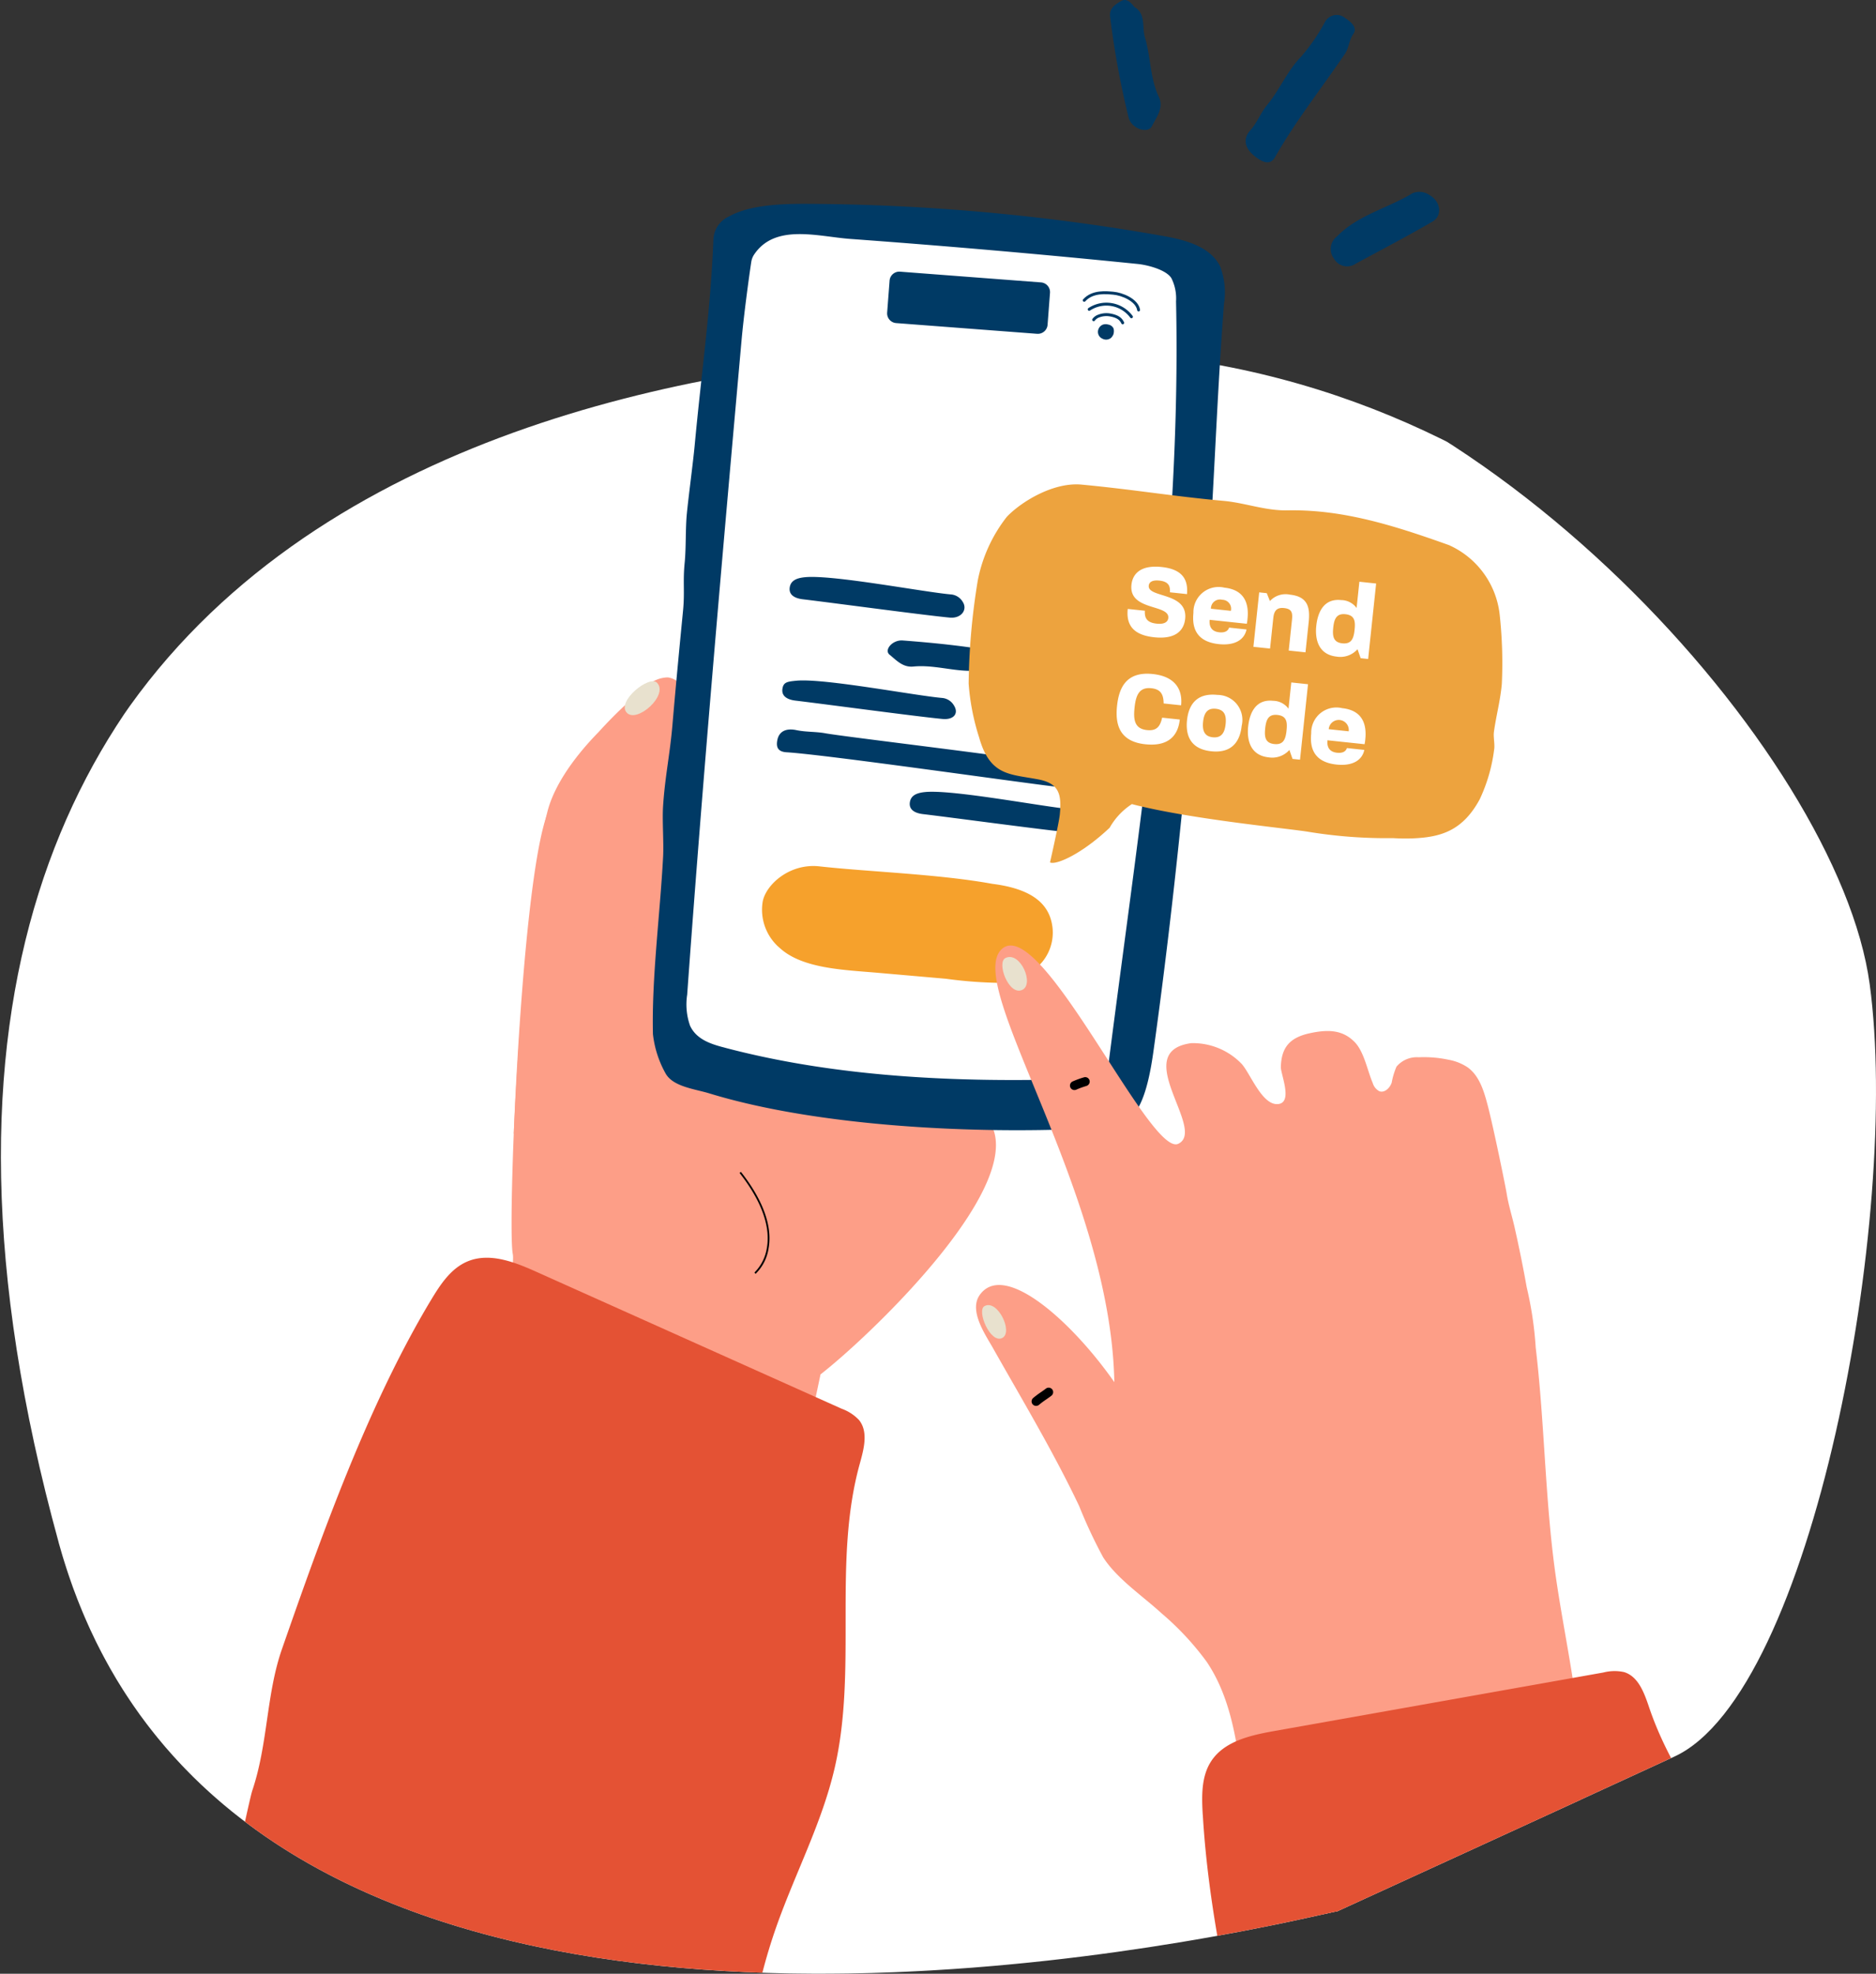
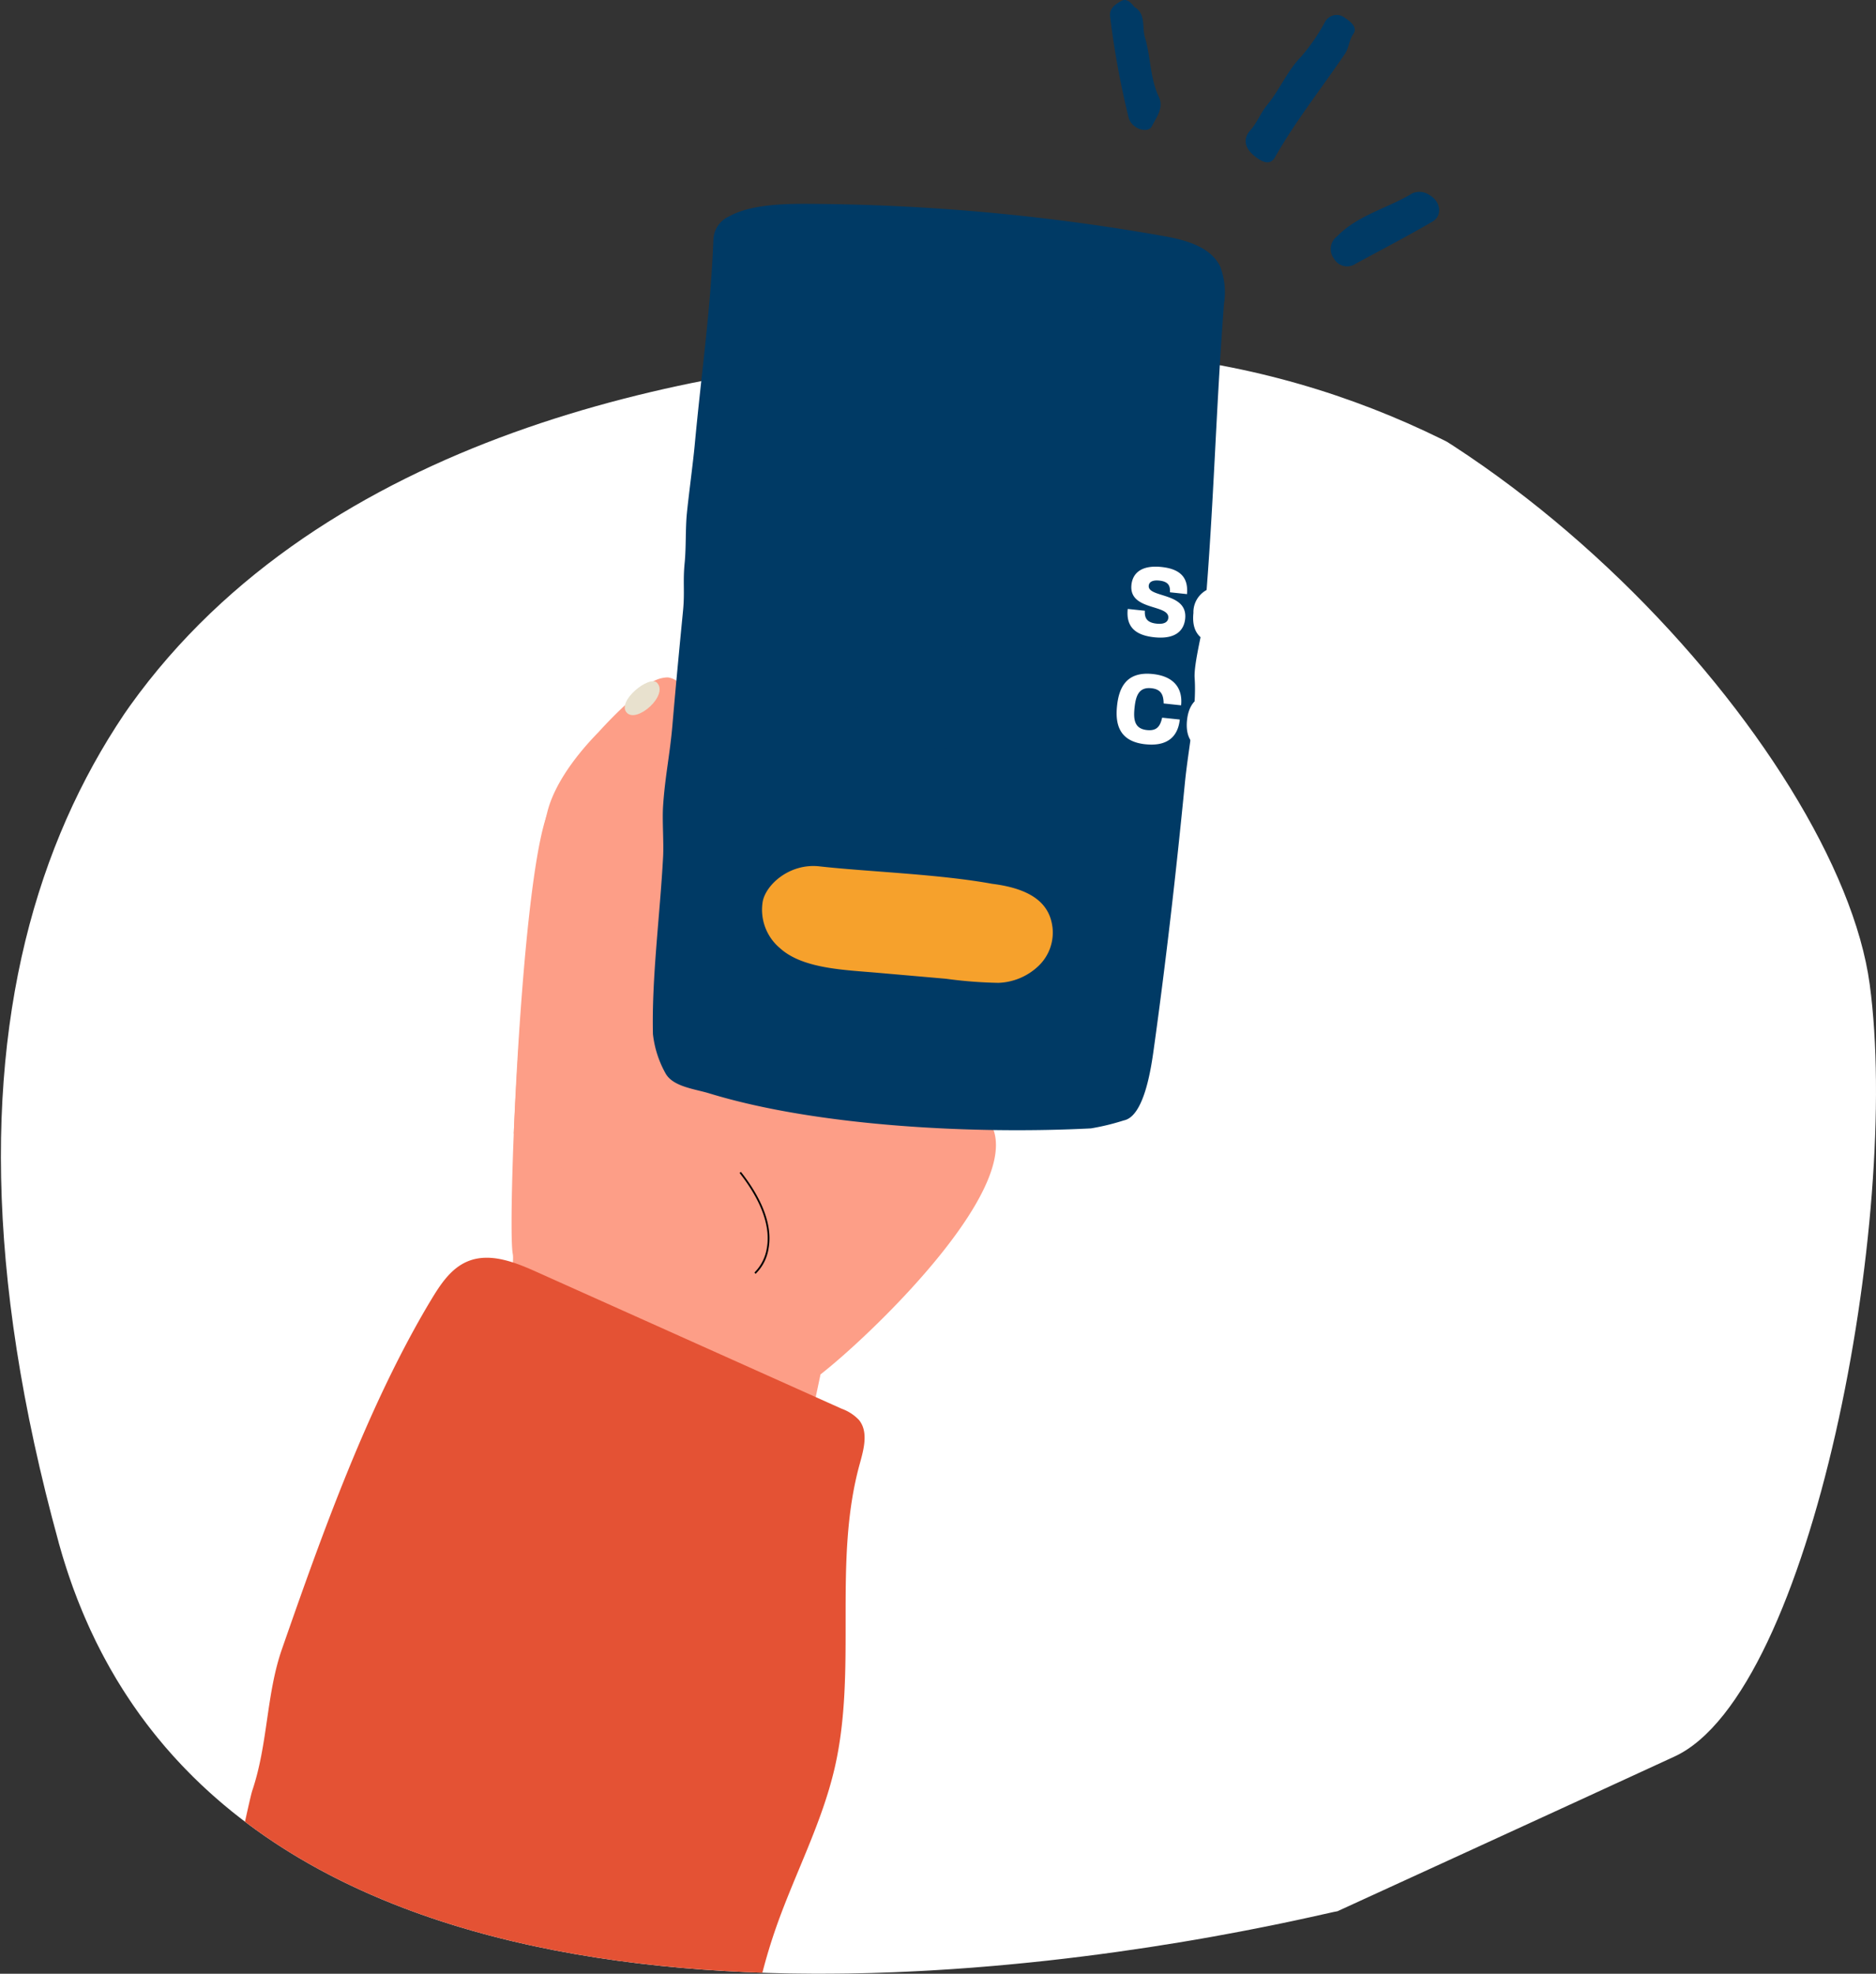
<svg xmlns="http://www.w3.org/2000/svg" width="192.279" height="202.252">
  <rect width="100%" height="100%" fill="#333333" stroke="none" />
  <defs>
    <clipPath id="a">
      <path fill="none" d="M5.917 124.906c14.178 51.517 82.953 46.26 114.817 41 9.706-1.6 15.987-3.2 16.255-3.2 0 0 23.06-10.557 34.545-15.853 14.133-6.517 23.222-55.418 20.008-79.145S151.584 3.422 116.731.336C114.543.142 111.509 0 107.821 0 72.021 0-24.75 13.479 5.921 124.906" />
    </clipPath>
    <clipPath id="b">
-       <path fill="none" d="M6.007 121.915c14.178 51.517 82.953 46.26 114.817 41 9.706-1.6 15.987-3.2 16.255-3.2 0 0 23.06-10.557 34.545-15.853 14.133-6.517 23.222-55.418 20.008-79.145S154.351-.003 114.714-.003h-1.189C87.453-.003-27.281.958 6.008 121.912" />
-     </clipPath>
+       </clipPath>
  </defs>
  <g transform="translate(21195.471 14187.689)">
    <g transform="translate(-21195.381 -14154.547)">
      <g clip-path="url(#a)">
        <path fill="#fff" d="M171.534 146.857c-11.484 5.3-34.545 15.853-34.545 15.853-1.15-.016-112.574 29.406-131.072-37.8C-27.908 2.002 91.15 1.45 114.624 2.992c46 3.021 75.962 40.907 79.177 64.633s-8.133 72.715-22.267 79.232" />
-         <path fill="#fd9e87" d="M80.266 125.346a65.585 65.585 0 0 0-11.481-3.694c-8.27-1.871-15.987-2.086-21.462-.91 2.19-9.119 5.521-23.538 5.145-25.384-.555-2.726.764-36.655 3.393-44.677 2.031-6.2 17.172-15.959 18.148-17.3s17.023 28.257 17.023 28.257 7.789 16.931 10.1 19.886c4.806 6.142-11.945 22.142-17.124 26.17Z" />
+         <path fill="#fd9e87" d="M80.266 125.346a65.585 65.585 0 0 0-11.481-3.694c-8.27-1.871-15.987-2.086-21.462-.91 2.19-9.119 5.521-23.538 5.145-25.384-.555-2.726.764-36.655 3.393-44.677 2.031-6.2 17.172-15.959 18.148-17.3s17.023 28.257 17.023 28.257 7.789 16.931 10.1 19.886c4.806 6.142-11.945 22.142-17.124 26.17" />
        <path fill="#fd9e87" d="M52.567 83.028s.955-23.4 3.462-33.041c.913-3.509 3.973-6.828 5.243-8.125a45.6 45.6 0 0 1 4.974-4.728 3.19 3.19 0 0 1 2.106-.863 2.094 2.094 0 0 1 1.452.905 4.114 4.114 0 0 1 .635 1.631 8.109 8.109 0 0 1-.231 3.973c-.889 2.8-3.277 5.051-3.5 8.077-.164 2.227-.808 4.46-1.163 6.678-.779 4.862-1.3 9.768-1.7 14.676-.2 2.455-.4 4.922-.433 7.387-.1 7.885 16.807 10.658 11.246 21.653-4.747 9.387-13.3-6.618-13.3-6.618l-4.847-10.219Z" />
        <path d="m77.351 97.389-.115-.134a4.529 4.529 0 0 0 1.273-2.519c.494-2.8-1.252-5.723-2.8-7.686l.139-.11c1.578 1.995 3.35 4.974 2.837 7.839a4.611 4.611 0 0 1-1.33 2.61" />
        <path fill="#e8e1ce" fill-rule="evenodd" d="M67.244 36.812c1.242 1.272-2.082 4.208-3.1 3.07-1.048-1.174 2.32-3.867 3.1-3.07" />
        <path fill="#e45234" fill-rule="evenodd" d="M44.024 100.178c.968-1.619 2.059-3.329 3.8-4.058 2.27-.952 4.839.065 7.085 1.072l31.273 14.022a4.577 4.577 0 0 1 1.771 1.154c.978 1.211.495 2.98.079 4.48-2.793 10.081-.219 20.994-2.576 31.186-1.3 5.622-4.048 10.789-5.966 16.231a57.217 57.217 0 0 0-3.219 20.7c-17.212-.895-29.886 1.156-44.117-8.566-3.9-2.665-7.372-3.718-11.422-6.149.661 1.007 4.564-18.508 5.04-19.924 1.613-4.8 1.421-9.845 3.029-14.462 4.122-11.837 8.812-24.968 15.22-35.687" />
        <path fill="#fff" d="M152.365 149.349a1.2 1.2 0 0 0 .047-1.663 1.115 1.115 0 0 0-1.609-.092 1.205 1.205 0 0 0-.047 1.664 1.114 1.114 0 0 0 1.609.092M150.008 155.718a1.2 1.2 0 0 0 .047-1.663 1.115 1.115 0 0 0-1.609-.092 1.205 1.205 0 0 0-.047 1.664 1.115 1.115 0 0 0 1.609.092M160.484 150.652a1.2 1.2 0 0 0 .047-1.663 1.115 1.115 0 0 0-1.609-.092 1.205 1.205 0 0 0-.047 1.664 1.115 1.115 0 0 0 1.609.092" />
      </g>
    </g>
    <path fill="#003a65" d="M-21062.166-14181.82a19.845 19.845 0 0 0 2.51-3.638 1.356 1.356 0 0 1 2.064-.376c.556.36 1.285.969.84 1.6s-.46 1.454-.868 2.056c-2.391 3.525-5.041 6.852-7.161 10.583-.494.869-1.248.564-2.036-.046-1.153-.891-1.25-1.86-.513-2.683.709-.792 1.086-1.832 1.726-2.6 1.28-1.538 2.046-3.461 3.435-4.9M-21079.196-14186.968c1.2.707.753 2.049 1.074 3.11.606 2 .5 4.132 1.431 6.115.523 1.112-.267 2.1-.72 2.989-.413.811-2.115.251-2.387-.9a87.8 87.8 0 0 1-1.895-10.354c-.093-.838.552-1.242 1.132-1.575.532-.307.965.1 1.364.614M-21048.987-14167.717c1.161.625 1.41 2.11.335 2.736-2.573 1.5-5.224 2.879-7.845 4.3a1.55 1.55 0 0 1-2.266-.531 1.622 1.622 0 0 1 .334-2.259c2.132-2.187 5.193-2.875 7.723-4.412a1.8 1.8 0 0 1 1.72.163M-21070.39-14160.343c-1-2.085-3.585-2.76-5.861-3.163a214.676 214.676 0 0 0-35.2-3.285c-2.823-.031-6.82-.1-9.29 1.276a2.714 2.714 0 0 0-1.613 2.425c-.282 7.213-1.221 13.534-1.909 20.959-.169 1.826-.632 5.246-.811 7.079-.148 1.517-.071 3.494-.221 5.014-.2 1.991.023 2.972-.172 4.966-.382 3.9-.752 7.8-1.084 11.685-.259 3.029-.758 5.257-.956 8.271-.1 1.48.078 3.752 0 5.227-.316 5.984-1.176 12.332-1.042 18.168a10.662 10.662 0 0 0 1.33 4.088c.8 1.317 2.991 1.537 4.462 1.988 11.193 3.424 27.413 4.185 39.1 3.583a24.051 24.051 0 0 0 3.372-.818c2.09-.412 2.8-5.4 3.059-7.248 1.271-9.119 2.308-18.224 3.2-27.333.352-3.578 1.222-7.535 1-10.736-.106-1.517.908-5.164 1.036-6.679.946-11.236 1.114-20.359 1.968-31.67a7.47 7.47 0 0 0-.376-3.8" />
-     <path fill="#fff" d="M-21074.933-14156.812a4.618 4.618 0 0 0-.484-2.385c-.568-.878-2.5-1.348-3.429-1.441q-14.711-1.491-29.45-2.566c-3.363-.245-7.754-1.616-9.9 1.625a1.9 1.9 0 0 0-.279.764c-.2 1.3-.766 5.423-1 8.1-2 22.394-3.983 44.959-5.564 66.949a6.574 6.574 0 0 0 .292 3.177c.624 1.361 2.039 1.849 3.312 2.191 12.177 3.264 25.525 3.7 38 3.213a1.746 1.746 0 0 0 1.593-1.588c3.323-25.967 7.473-51.788 6.909-78.039" />
    <path fill="#003a65" d="m-21089.169-14153.483-14.457-1.1a1 1 0 0 1-.917-1.068l.249-3.281a1 1 0 0 1 1.068-.918l14.457 1.1a1 1 0 0 1 .917 1.068l-.249 3.281a1 1 0 0 1-1.068.917M-21081.888-14154.431a.9.9 0 0 0-.558.013.807.807 0 0 0-.492.706.755.755 0 0 0 .455.726.8.8 0 0 0 .9-.091 1.153 1.153 0 0 0 .226-.342 1.114 1.114 0 0 0 .02-.606.716.716 0 0 0-.552-.406" />
    <path fill="none" stroke="#003a65" stroke-linecap="round" stroke-linejoin="round" stroke-width=".3" d="M-21083.377-14154.925a1.1 1.1 0 0 1 .523-.379 2.17 2.17 0 0 1 1.142-.114c.878.15 1.144.471 1.309.808M-21083.834-14155.992a3.193 3.193 0 0 1 4.328.764" />
    <path fill="none" stroke="#003a65" stroke-linecap="round" stroke-linejoin="round" stroke-width=".3" d="M-21084.344-14156.916c.869-.968 2.313-.783 2.973-.729.88.071 2.438.686 2.6 1.718" />
    <path fill="#f6a12c" d="M-21087.609-14092.745c-.3-2.253-1.984-3.854-6.16-4.377-5.439-1-12.9-1.246-17.733-1.793-3.061-.33-5.491 1.9-5.8 3.633a5.134 5.134 0 0 0 1.774 4.752c2.328 2.118 6.582 2.223 10.063 2.528l6.96.609a45.072 45.072 0 0 0 5.364.417 6.263 6.263 0 0 0 4.161-1.78 4.719 4.719 0 0 0 1.373-3.99" />
    <path fill="#003a65" d="M-21089.674-14109.694a27.671 27.671 0 0 0 4.186.508c.817.093 1.347.461 1.3 1.134-.027.432-.174 1.034-.906.94s-1.411.122-2.1.042c-4.036-.468-23.59-3.284-27.663-3.533-.949-.058-1.063-.593-.945-1.231.174-.933.92-1.257 1.948-1.04.99.208 2.023.15 2.959.322 1.876.346 19.373 2.419 21.217 2.857M-21093.281-14118.974c-.9.679-1.954.046-2.95.022-1.878-.045-3.7-.622-5.638-.434-1.088.105-1.757-.681-2.42-1.209-.606-.482.283-1.545 1.343-1.465 3.159.239 6.314.56 9.422 1.106.749.131.946.68 1.1 1.165.14.447-.312.655-.855.814M-21084.461-14103.968c.487.8-.2 1.69-1.353 1.58-2.763-.263-12.293-1.554-15.049-1.877-.87-.1-1.459-.468-1.353-1.208.1-.686.652-.965 1.565-1.054 2.841-.281 12.268 1.543 15.022 1.769a1.559 1.559 0 0 1 1.167.79M-21096.775-14125.982c.486.8-.2 1.69-1.353 1.58-2.763-.263-12.293-1.554-15.049-1.877-.871-.1-1.459-.468-1.353-1.208.1-.686.652-.965 1.565-1.054 2.841-.281 12.268 1.543 15.022 1.769a1.559 1.559 0 0 1 1.167.79M-21097.681-14115.374c.486.8-.039 1.467-1.194 1.357-2.763-.263-12.294-1.554-15.049-1.877-.87-.1-1.459-.467-1.353-1.208.1-.685.493-.741 1.406-.831 2.841-.281 12.268 1.544 15.022 1.769a1.559 1.559 0 0 1 1.167.79" />
-     <path fill="#eda33e" d="M-21046.889-14131.798a8.859 8.859 0 0 1 5.119 7.027 45.9 45.9 0 0 1 .227 7.154c-.151 1.725-.579 3.254-.809 4.919-.078.568.119 1.3.016 1.861a16.932 16.932 0 0 1-1.464 5.036c-1.757 3.264-4.019 3.888-6.775 4.017a20.494 20.494 0 0 1-2.12-.022 49.473 49.473 0 0 1-8.794-.666c-2.405-.37-12.239-1.32-17.971-2.82a6.987 6.987 0 0 0-2.279 2.422c-2.882 2.722-5.506 3.853-6.111 3.554 0 0 .913-4.015 1-4.885.207-2.092-.063-3.212-2.2-3.621-2.932-.561-4.947-.342-6.066-4.3a23.732 23.732 0 0 1-1.075-5.51 69.062 69.062 0 0 1 .939-10.592 15.3 15.3 0 0 1 2.974-6.507c1.438-1.513 4.741-3.573 7.665-3.3 5.382.509 9.2 1.177 14.579 1.67 2.18.2 4.254 1.012 6.5.968 5.709-.114 10.958 1.555 16.65 3.589" />
    <path fill="#fff" d="M-21077.175-14122.388c2.406.255 3.069-.882 3.176-1.887.293-2.767-3.868-2.12-3.732-3.405.032-.298.274-.601 1.094-.514.985.104 1.109.604 1.08 1.199l1.747.185c.118-1.427-.394-2.543-2.601-2.777s-2.98.746-3.093 1.818c-.287 2.702 3.928 1.965 3.775 3.41-.035.327-.293.672-1.2.576-1.018-.108-1.243-.608-1.199-1.322l-1.756-.186c-.171 1.612.53 2.672 2.709 2.903Zm6.618.702c1.69.179 2.64-.484 2.847-1.501l-1.785-.19c-.1.31-.39.545-1.013.479-.744-.079-1.05-.532-.982-1.277l3.807.404a3.728 3.728 0 0 0 .074-.495c.156-1.466-.226-2.977-2.37-3.205a2.58 2.58 0 0 0-3.173 2.593c-.155 1.46.253 2.943 2.593 3.191Zm-.801-3.626a.927.927 0 0 1 1.159-.917.918.918 0 0 1 .885 1.134Zm4.353 3.902 1.707.18.333-3.138c.078-.733.359-1.09 1.103-1.012.787.084.891.46.811 1.215l-.333 3.139 1.718.182.326-3.074c.16-1.51-.074-2.64-1.912-2.835a2.177 2.177 0 0 0-2.06.655l-.322-.808-.777-.083Zm8.542 1.007a2.349 2.349 0 0 0 2.129-.76l.323.919.766.081.82-7.733-1.718-.183-.285 2.691a1.978 1.978 0 0 0-1.584-.81c-1.75-.185-2.396 1.207-2.548 2.64s.25 2.959 2.099 3.155Zm-.36-2.97c.093-.875.322-1.474 1.252-1.376.974.104 1.027.75.936 1.608-.094.886-.322 1.474-1.263 1.374-.916-.102-1.016-.732-.923-1.607Zm-19.252 11.95c2.385.254 3.354-.916 3.525-2.535l-1.808-.192c-.21.94-.589 1.375-1.562 1.272-1.293-.137-1.392-1.099-1.265-2.302s.436-2.122 1.72-1.986c.962.102 1.249.63 1.26 1.56l1.79.19c.163-1.53-.527-2.953-2.9-3.205-2.702-.287-3.466 1.391-3.664 3.25s.191 3.661 2.904 3.949Zm6.75.717c2.209.234 2.961-1.124 3.118-2.6a2.563 2.563 0 0 0-2.495-3.176c-2.21-.234-2.951 1.125-3.105 2.58s.26 2.96 2.481 3.196Zm-.836-3.021c.094-.886.428-1.426 1.303-1.333.908.096 1.098.703 1.005 1.578-.095.895-.44 1.435-1.326 1.341-.848-.09-1.077-.69-.982-1.586Zm6.72 3.645a2.349 2.349 0 0 0 2.125-.76l.323.92.766.08.82-7.733-1.715-.182-.286 2.69a1.978 1.978 0 0 0-1.586-.81c-1.75-.185-2.396 1.207-2.548 2.64s.253 2.959 2.101 3.155Zm-.355-2.97c.092-.875.322-1.474 1.252-1.376.973.104 1.026.75.935 1.608-.094.886-.322 1.474-1.263 1.374-.922-.101-1.017-.73-.924-1.606Zm7.312 3.708c1.69.18 2.64-.483 2.847-1.501l-1.783-.19c-.099.311-.39.546-1.013.48-.744-.08-1.05-.532-.982-1.277l3.804.403a3.728 3.728 0 0 0 .074-.49c.156-1.465-.226-2.977-2.37-3.204a2.58 2.58 0 0 0-3.172 2.58c-.153 1.469.254 2.95 2.595 3.199Zm-.799-3.624a1.029 1.029 0 1 1 2.046.216Z" />
    <g transform="translate(-21195.471 -14151.556)">
      <g clip-path="url(#b)">
        <path fill="#fd9e87" fill-rule="evenodd" d="M151.747 157.44a29.457 29.457 0 0 0 7.742-3.656 5.5 5.5 0 0 0 1.9-1.881 5.652 5.652 0 0 0 .5-2.012c.883-8.083-1.182-16.057-2.36-24s-1.179-15.95-2.127-23.93a36.882 36.882 0 0 0-.923-6.184c-.365-2.056-.783-4.1-1.241-6.138-.257-1.143-.628-2.3-.81-3.451-.112-.711-1.348-6.77-1.948-9.053-.381-1.449-.839-3.014-2.052-3.893a5.165 5.165 0 0 0-1.984-.787 12.063 12.063 0 0 0-3.044-.248 2.72 2.72 0 0 0-2.267.96 7.406 7.406 0 0 0-.493 1.642c-.184.544-.729 1.075-1.268.876a1.392 1.392 0 0 1-.673-.837c-.541-1.247-.887-3.225-1.868-4.215-1.227-1.24-2.7-1.3-4.6-.887-2.152.468-2.89 1.558-2.953 3.445-.024.708 1.224 3.569-.206 3.8-1.719.283-2.959-3.285-3.883-4.181a6.926 6.926 0 0 0-5.1-2.05c-6.389.877 1.631 8.9-1.323 10.312-2.914 1.394-14.068-23.5-18.064-19.974-4.044 3.568 11.137 24.652 11.51 44.4-4.291-6.153-11.291-12.482-13.8-8.929-1.126 1.6.57 4.04 1.341 5.4 3.053 5.409 6.187 10.612 8.859 16.234a50.047 50.047 0 0 0 2.452 5.236c1.406 2.2 4.062 3.977 5.982 5.739a28.97 28.97 0 0 1 4.633 4.974c4.694 6.97 2.658 16.721 6.672 24.1a3.517 3.517 0 0 0 1.041 1.3 3.956 3.956 0 0 0 2.208.453c5.628.047 12.939.023 18.142-2.578" />
        <path fill="#e8e1ce" fill-rule="evenodd" d="M103.064 62.029c1.517-.714 3.005 2.728 1.68 3.287-1.369.578-2.628-2.841-1.68-3.287M100.908 97.702c1.341-.726 2.983 2.7 1.806 3.275-1.215.589-2.645-2.821-1.806-3.275" />
-         <path d="M111.349 75.148a8.605 8.605 0 0 0-1.034.377.461.461 0 0 1-.612-.233.467.467 0 0 1 .244-.612 9.425 9.425 0 0 1 1.147-.418.458.458 0 0 1 .591.484.471.471 0 0 1-.336.4m-3.593 31.747c-.175.134-.356.26-.538.386a8.383 8.383 0 0 0-.717.535.466.466 0 0 1-.656-.041.461.461 0 0 1 .051-.653 9.221 9.221 0 0 1 .8-.6c.169-.117.338-.234.5-.359a.465.465 0 0 1 .652.08.451.451 0 0 1 .092.326.467.467 0 0 1-.182.324" />
        <path fill="#e45234" fill-rule="evenodd" d="M123.275 149.841c-.11-1.883-.17-3.911.858-5.492 1.342-2.064 4.038-2.668 6.462-3.1l33.747-6a4.579 4.579 0 0 1 2.114-.041c1.49.451 2.085 2.186 2.585 3.66 3.36 9.906 11.626 17.483 15.41 27.236 2.086 5.379 2.721 11.2 4.2 16.776a57.208 57.208 0 0 0 8.982 18.927c-14.735 8.941-24.062 17.765-41.3 17.729-4.724-.01-8.186 1.072-12.9 1.339 1.113.461-6.635-17.871-7.038-19.308-1.366-4.876-4.362-8.94-5.629-13.662-3.249-12.106-6.757-25.6-7.486-38.068" />
      </g>
    </g>
  </g>
</svg>